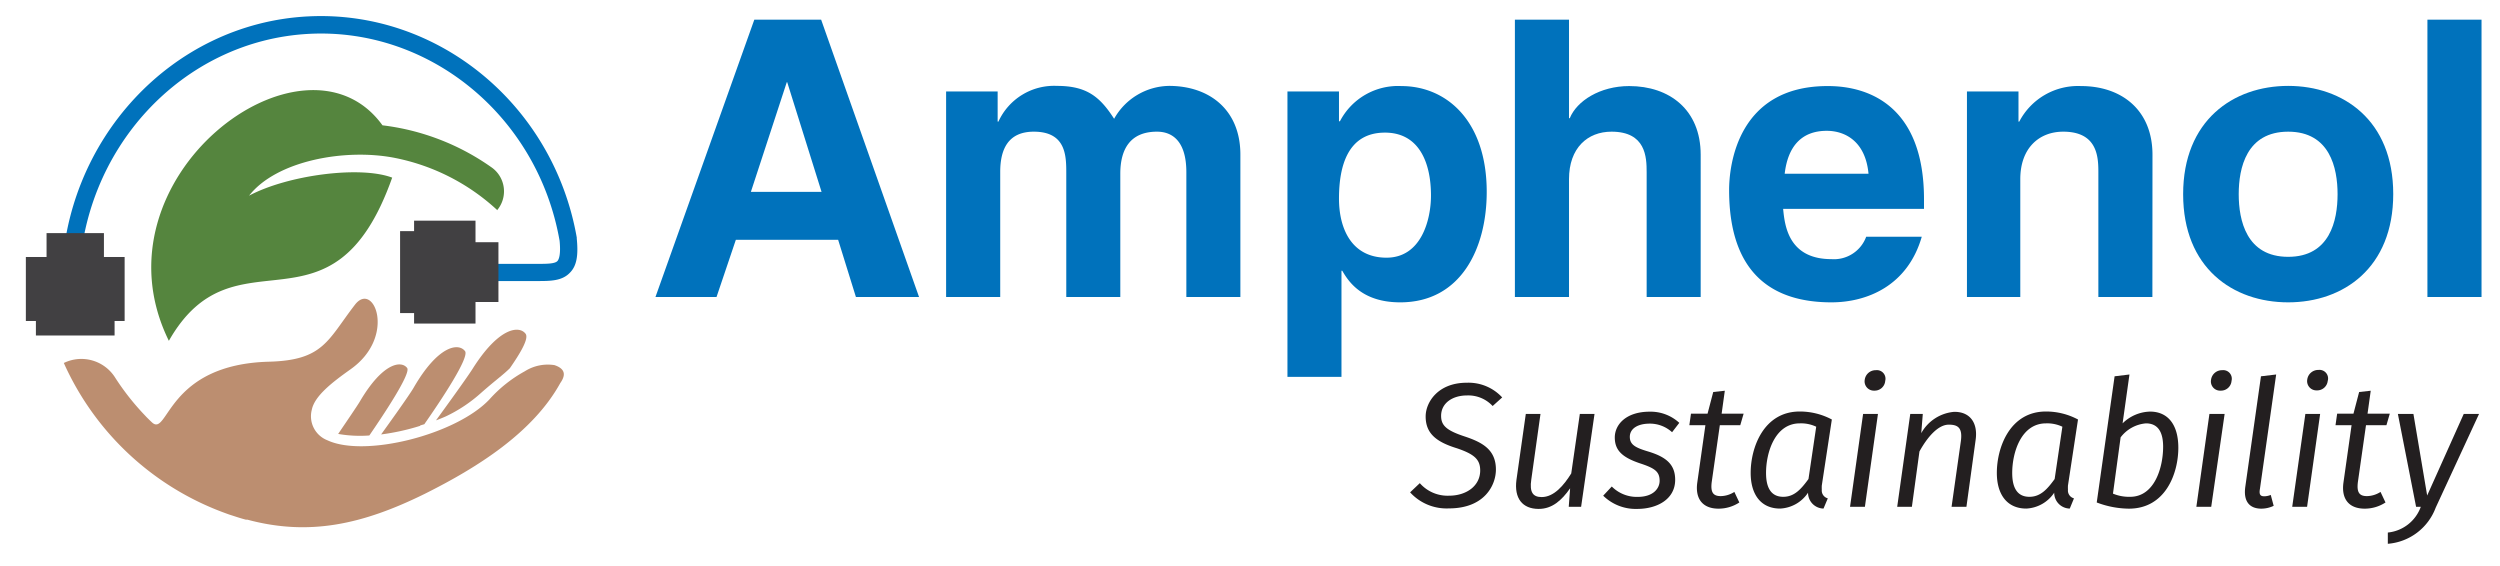
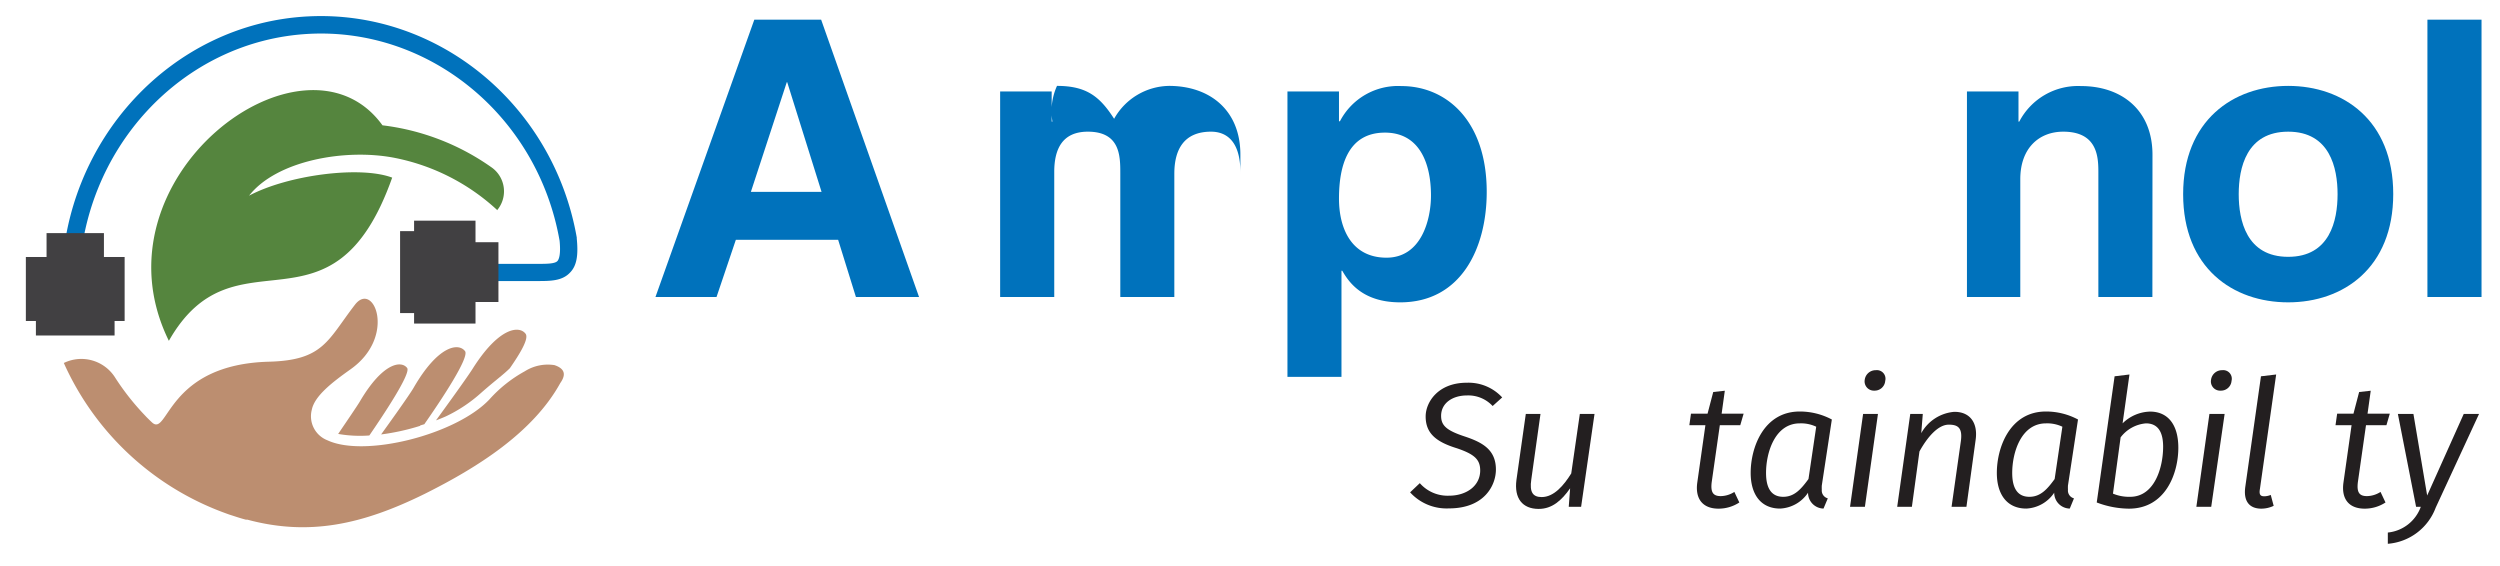
<svg xmlns="http://www.w3.org/2000/svg" id="Layer_1" data-name="Layer 1" viewBox="0 0 291.06 65.87">
  <defs>
    <style>.cls-1{fill:#231f20;}.cls-2{fill:#0072bc;}.cls-3{fill:#55853e;}.cls-4{fill:#414042;}.cls-5,.cls-6{fill:#bc8e70;}.cls-5{fill-rule:evenodd;}</style>
  </defs>
  <path class="cls-1" d="M174.89,46.27l-1.11,1a3.87,3.87,0,0,0-3-1.23c-1.63,0-3,.86-3,2.38,0,1.11.62,1.69,2.7,2.38s3.68,1.53,3.68,3.87c0,1.79-1.3,4.52-5.47,4.52a5.74,5.74,0,0,1-4.52-1.87l1.13-1.07a4.29,4.29,0,0,0,3.41,1.46c2,0,3.62-1.13,3.62-2.94,0-1.29-.7-1.89-2.68-2.57-2.42-.74-3.67-1.72-3.67-3.72,0-1.62,1.41-3.92,4.78-3.92A5.33,5.33,0,0,1,174.89,46.27Z" />
  <path class="cls-1" d="M182.64,59l.16-2.15c-1,1.43-2.11,2.4-3.66,2.4-1.91,0-2.87-1.25-2.59-3.37l1.09-7.69h1.71l-1.07,7.63c-.23,1.52.21,2.05,1.21,2.05,1.42,0,2.57-1.35,3.44-2.75l1-6.93h1.71L184.08,59Z" />
-   <path class="cls-1" d="M195.51,49.23l-.84,1.09a3.83,3.83,0,0,0-2.59-1c-1.44,0-2.33.6-2.33,1.54s.7,1.28,2.22,1.73c2.06.64,3.06,1.52,3.06,3.27,0,2.26-2.09,3.39-4.43,3.39a5.41,5.41,0,0,1-3.95-1.54l1-1.07a4.1,4.1,0,0,0,3,1.21c1.93,0,2.57-1.07,2.57-1.87,0-1.09-.58-1.48-2.33-2.05-2.05-.7-2.89-1.52-2.89-3s1.29-3,4.07-3A4.93,4.93,0,0,1,195.51,49.23Z" />
  <path class="cls-1" d="M200.34,57.76a3,3,0,0,0,1.58-.49l.58,1.23a4.41,4.41,0,0,1-2.43.72c-1.8,0-2.75-1.11-2.46-3.08l.94-6.64h-1.87l.19-1.34h1.93l.66-2.52,1.35-.15-.37,2.67H203l-.39,1.34h-2.38l-.95,6.66C199.15,57.29,199.42,57.76,200.34,57.76Z" />
  <path class="cls-1" d="M213.27,48.84l-1.17,7.69a4.81,4.81,0,0,0,0,.49.94.94,0,0,0,.7,1l-.5,1.19a1.84,1.84,0,0,1-1.8-1.85,4.13,4.13,0,0,1-3.25,1.85c-2.24,0-3.43-1.64-3.43-4.15,0-3,1.54-7.15,5.71-7.15A7.91,7.91,0,0,1,213.27,48.84Zm-7.66,6.23c0,1.89.71,2.77,2,2.77s2.07-.88,2.94-2.07l.9-6.09a4.1,4.1,0,0,0-1.91-.39C206.67,49.29,205.61,52.64,205.61,55.07Z" />
  <path class="cls-1" d="M215.39,59l1.52-10.81h1.73L217.12,59Zm4.09-14.61a1.23,1.23,0,0,1-1.27,1.09,1.08,1.08,0,0,1-1.11-1.27,1.28,1.28,0,0,1,1.29-1.11A1,1,0,0,1,219.48,44.36Z" />
  <path class="cls-1" d="M230,51.29,228.94,59h-1.73l1.07-7.56c.25-1.66-.35-2-1.4-2-1.25,0-2.5,1.47-3.41,3.12L222.59,59h-1.71l1.52-10.81h1.46l-.18,2.24a4.85,4.85,0,0,1,3.82-2.48C229.35,47.92,230.32,49.23,230,51.29Z" />
  <path class="cls-1" d="M241.93,48.84l-1.17,7.69a4.81,4.81,0,0,0,0,.49.94.94,0,0,0,.7,1l-.49,1.19a1.84,1.84,0,0,1-1.81-1.85,4.13,4.13,0,0,1-3.25,1.85c-2.24,0-3.43-1.64-3.43-4.15,0-3,1.54-7.15,5.71-7.15A7.88,7.88,0,0,1,241.93,48.84Zm-7.66,6.23c0,1.89.71,2.77,2,2.77s2.08-.88,2.94-2.07l.9-6.09a4.1,4.1,0,0,0-1.91-.39C235.33,49.29,234.27,52.64,234.27,55.07Z" />
  <path class="cls-1" d="M250.32,47.92c2.06,0,3.29,1.5,3.29,4.21,0,3-1.5,7.09-5.75,7.09a10.77,10.77,0,0,1-3.75-.72l2.08-14.69,1.73-.21-.8,5.69A4.71,4.71,0,0,1,250.32,47.92Zm-3.43,3L246,57.47a4.85,4.85,0,0,0,2,.37c2.84,0,3.84-3.41,3.84-5.83,0-2-.82-2.72-2-2.72A4.14,4.14,0,0,0,246.89,50.92Z" />
  <path class="cls-1" d="M255.71,59l1.52-10.81H259L257.44,59Zm4.09-14.61a1.23,1.23,0,0,1-1.27,1.09,1.07,1.07,0,0,1-1.11-1.27,1.28,1.28,0,0,1,1.29-1.11A1,1,0,0,1,259.8,44.36Z" />
  <path class="cls-1" d="M263.61,57.78a2,2,0,0,0,.76-.16l.34,1.27a3.37,3.37,0,0,1-1.43.33c-1.38,0-2.12-.84-1.87-2.57l1.82-12.84L265,43.6l-1.89,13.32C263,57.54,263.13,57.78,263.61,57.78Z" />
-   <path class="cls-1" d="M266.87,59l1.53-10.81h1.72L268.6,59ZM271,44.36a1.23,1.23,0,0,1-1.27,1.09,1.08,1.08,0,0,1-1.11-1.27,1.29,1.29,0,0,1,1.3-1.11A1,1,0,0,1,271,44.36Z" />
  <path class="cls-1" d="M275.57,57.76a3,3,0,0,0,1.58-.49l.58,1.23a4.41,4.41,0,0,1-2.43.72c-1.81,0-2.75-1.11-2.46-3.08l.94-6.64h-1.87l.19-1.34H274l.66-2.52,1.35-.15-.37,2.67h2.59l-.39,1.34h-2.38l-.95,6.66C274.38,57.29,274.65,57.76,275.57,57.76Z" />
  <path class="cls-1" d="M278,63.31,278,62a4.56,4.56,0,0,0,3.84-3l-.55,0-2.12-10.81h1.81l1.6,9.5,4.26-9.5h1.78l-5.05,10.92A6.49,6.49,0,0,1,278,63.31Z" />
  <path class="cls-2" d="M83.42,34.58H76.31L87.82,2.29H95.6L107,34.58H99.65l-2.07-6.66H85.67Zm4-12.24h8.23l-4-12.77H91.6Z" />
-   <path class="cls-2" d="M144.41,34.58h-6.29V20.05c0-3.55-1.57-4.72-3.42-4.72-3.14,0-4.27,2.07-4.27,4.9V34.58h-6.29V20.19c0-2,0-4.86-3.78-4.86-3,0-3.91,2.07-3.91,4.68V34.58h-6.3V10.65h6v3.51h.09A7.12,7.12,0,0,1,123.06,10c3.46,0,5,1.26,6.65,3.83A7.46,7.46,0,0,1,136.1,10c4.67,0,8.31,2.75,8.31,8Z" />
+   <path class="cls-2" d="M144.41,34.58V20.05c0-3.55-1.57-4.72-3.42-4.72-3.14,0-4.27,2.07-4.27,4.9V34.58h-6.29V20.19c0-2,0-4.86-3.78-4.86-3,0-3.91,2.07-3.91,4.68V34.58h-6.3V10.65h6v3.51h.09A7.12,7.12,0,0,1,123.06,10c3.46,0,5,1.26,6.65,3.83A7.46,7.46,0,0,1,136.1,10c4.67,0,8.31,2.75,8.31,8Z" />
  <path class="cls-2" d="M155.89,14.12H156a7.62,7.62,0,0,1,7.15-4.1c5.26,0,9.94,4.05,9.94,12.32,0,6.57-3,12.86-10.07,12.86-4.41,0-6-2.38-6.75-3.68h-.09V43.88h-6.29V10.65h6ZM161.42,30c4.05,0,5.18-4.4,5.18-7.24,0-3.77-1.35-7.32-5.36-7.32-4.31,0-5.35,3.86-5.35,7.68C155.89,26.71,157.42,30,161.42,30Z" />
-   <path class="cls-2" d="M198,34.58h-6.29V20.05c0-1.75-.09-4.72-4.09-4.72-2.79,0-4.95,1.89-4.95,5.53V34.58h-6.3V2.29h6.3V13.76h.09c.81-2,3.51-3.74,6.92-3.74,4.68,0,8.32,2.75,8.32,8Z" />
-   <path class="cls-2" d="M223.74,27.56c-1.66,5.76-6.43,7.64-10.52,7.64-6.74,0-11.91-3.23-11.91-13.08,0-2.88,1-12.1,11.46-12.1C217.49,10,224,12.27,224,23.2v1.12H207.6c.18,1.8.54,5.85,5.62,5.85a4,4,0,0,0,4.05-2.61Zm-6.2-7.33c-.36-3.87-2.83-5-4.86-5-3,0-4.54,1.89-4.9,5Z" />
  <path class="cls-2" d="M250.59,34.58H244.3V20.05c0-1.75-.09-4.72-4.09-4.72-2.79,0-5,1.89-5,5.53V34.58H229V10.65h6v3.51h.09a7.71,7.71,0,0,1,7.2-4.14c4.67,0,8.31,2.75,8.31,8Z" />
  <path class="cls-2" d="M266.4,35.2c-6.43,0-12.23-4-12.23-12.59S260,10,266.4,10s12.23,4,12.23,12.59S272.83,35.2,266.4,35.2Zm0-19.87c-4.86,0-5.76,4.23-5.76,7.28s.9,7.29,5.76,7.29,5.75-4.23,5.75-7.29S271.25,15.33,266.4,15.33Z" />
  <path class="cls-2" d="M288.91,34.58h-6.3V2.29h6.3Z" />
  <path class="cls-3" d="M57.87,24.48a3.41,3.41,0,0,0-.58-4.95,27.7,27.7,0,0,0-12.76-4.94C35.45,2,10.31,20.7,19.66,39.68c7.71-13.56,19,.75,26-19C41.93,19.27,33.5,20.38,29,22.78c3.18-4.08,11.21-5.54,17-4.39a24.55,24.55,0,0,1,11.91,6.09Z" />
  <path class="cls-2" d="M8.48,38.86a1,1,0,0,1-1-.87,32.05,32.05,0,0,1-.32-5.1C7.37,16.33,20,2.72,35.86,1.91,51,1.13,64.44,12.21,67.15,27.66l0,.12c.19,1.94,0,3.15-.77,3.94-.92,1-2.29,1-3.87,1h-.47c-4.38,0-8.79,0-10.78,0h0a1,1,0,0,1,0-2c2,0,6.42,0,10.8,0h.48c1.1,0,2.05,0,2.36-.33.16-.18.41-.72.25-2.36C62.62,13.57,50.06,3.22,36,3.94c-14.82.76-26.58,13.49-26.79,29a31.72,31.72,0,0,0,.3,4.78,1,1,0,0,1-.86,1.15Z" />
  <polygon class="cls-4" points="58.03 28.2 55.36 28.2 55.36 25.69 48.21 25.69 48.21 26.91 46.58 26.91 46.58 36.45 48.21 36.45 48.21 37.67 55.36 37.67 55.36 35.16 58.03 35.16 58.03 28.2" />
  <polygon class="cls-4" points="14.51 29.92 12.1 29.92 12.1 27.14 5.42 27.14 5.42 29.92 3.01 29.92 3.01 37.37 4.18 37.37 4.18 39.06 13.34 39.06 13.34 37.37 14.51 37.37 14.51 29.92" />
  <path class="cls-5" d="M48.93,49.53l.47-.14c2-2.86,5.28-7.8,4.74-8.51-.76-1-3.14-.68-6,4.29-.55.94-3.28,4.73-3.77,5.41a26.11,26.11,0,0,0,4.54-1Z" />
  <path class="cls-5" d="M59.36,42.87c1.29-1.86,2.21-3.45,1.84-4-.73-1-3.11-.8-6.18,4.07-.79,1.25-4.26,6-4.26,6,.4-.14.77-.3,1.14-.46A17,17,0,0,0,56,45.75C57.69,44.26,58.53,43.69,59.36,42.87Z" />
  <path class="cls-5" d="M43,50.7c1.72-2.51,4.87-7.24,4.4-7.86-.69-.9-2.84-.62-5.49,3.88-.29.5-1.83,2.75-2.54,3.8A14.77,14.77,0,0,0,43,50.7Z" />
  <polygon class="cls-6" points="38.06 51.26 38.06 51.26 38.06 51.26 38.06 51.26" />
  <path class="cls-6" d="M64.56,42.51a5,5,0,0,0-3.45.71A15.55,15.55,0,0,0,57,46.48c-3.85,4.11-14.52,6.82-18.88,4.78h0a3,3,0,0,1-1.82-3.55c.32-1.6,2.32-3.16,4.52-4.72,5.39-3.82,2.69-10.34.51-7.52-3.2,4.15-3.66,6.47-10,6.64-11.87.31-11.74,8.71-13.6,7.1-.24-.22-.47-.45-.7-.68l-.1-.11A29.16,29.16,0,0,1,13.43,44a4.65,4.65,0,0,0-6-1.74A32.9,32.9,0,0,0,26.23,59.74l.44.16.59.19c.45.15.9.29,1.36.41l.18,0c7.2,1.94,13.42.56,20.64-3,6.17-3.08,12.61-7.14,15.79-12.9C65.76,43.84,66,43,64.56,42.51Z" />
</svg>